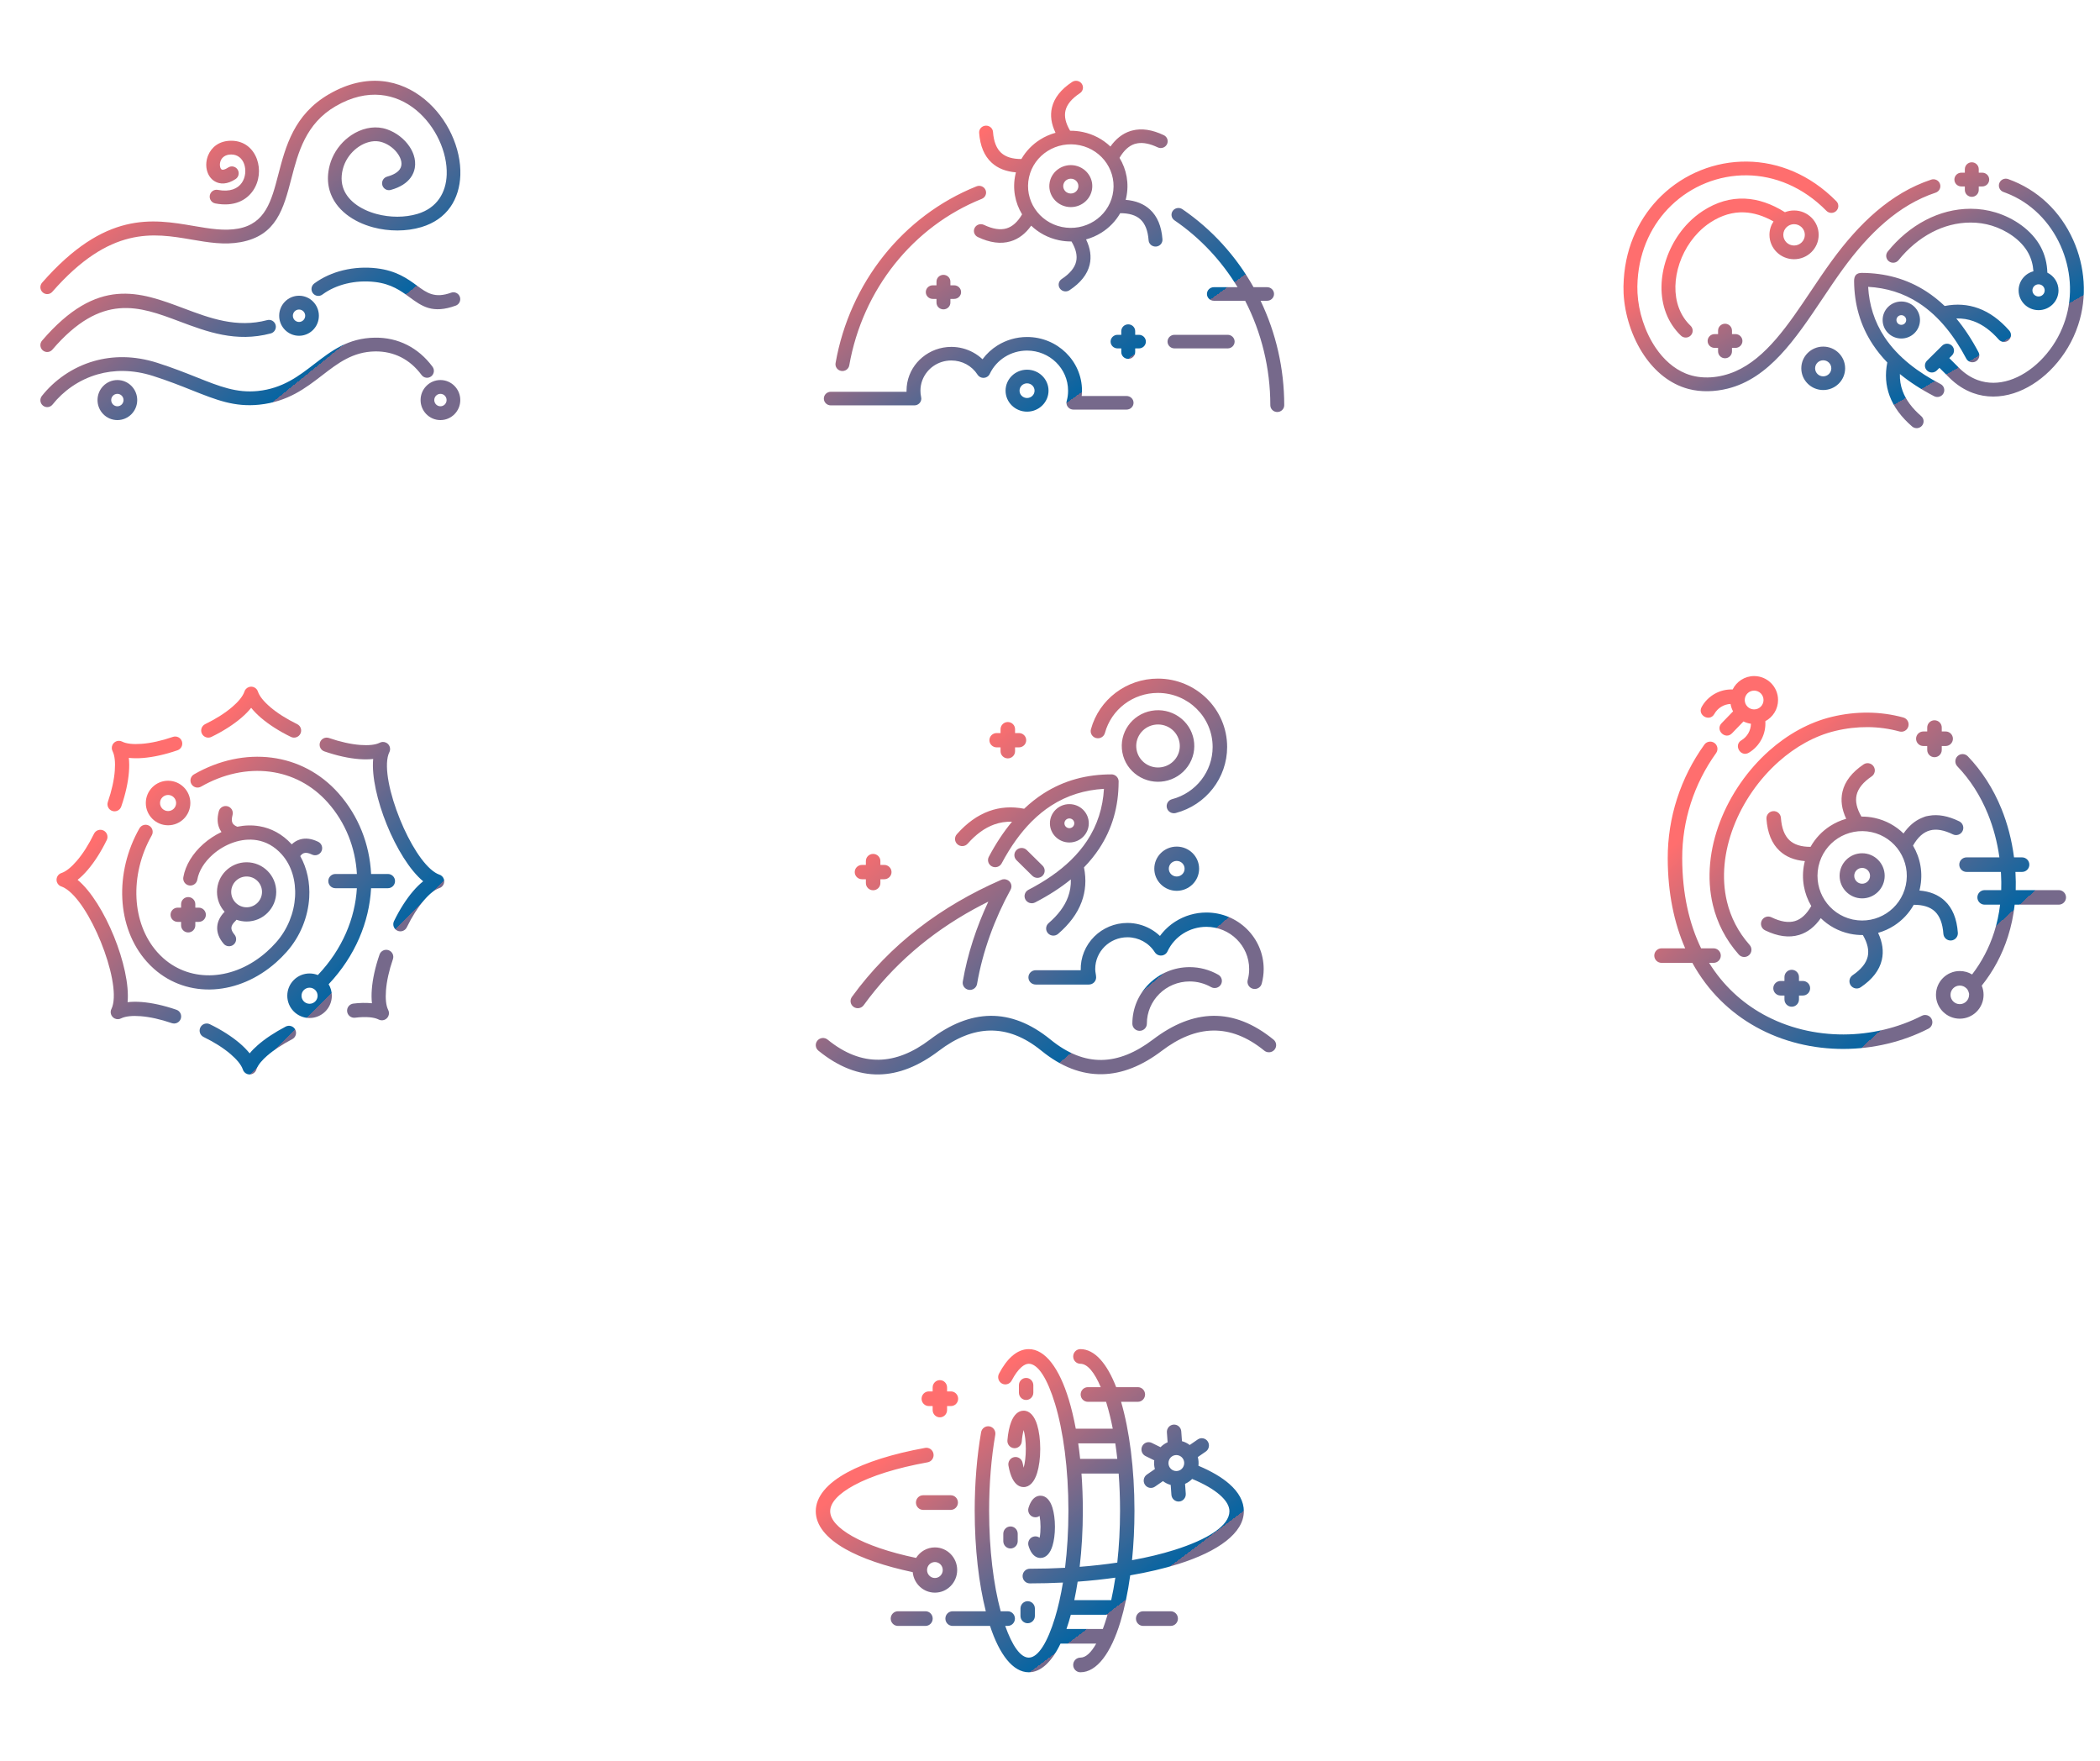
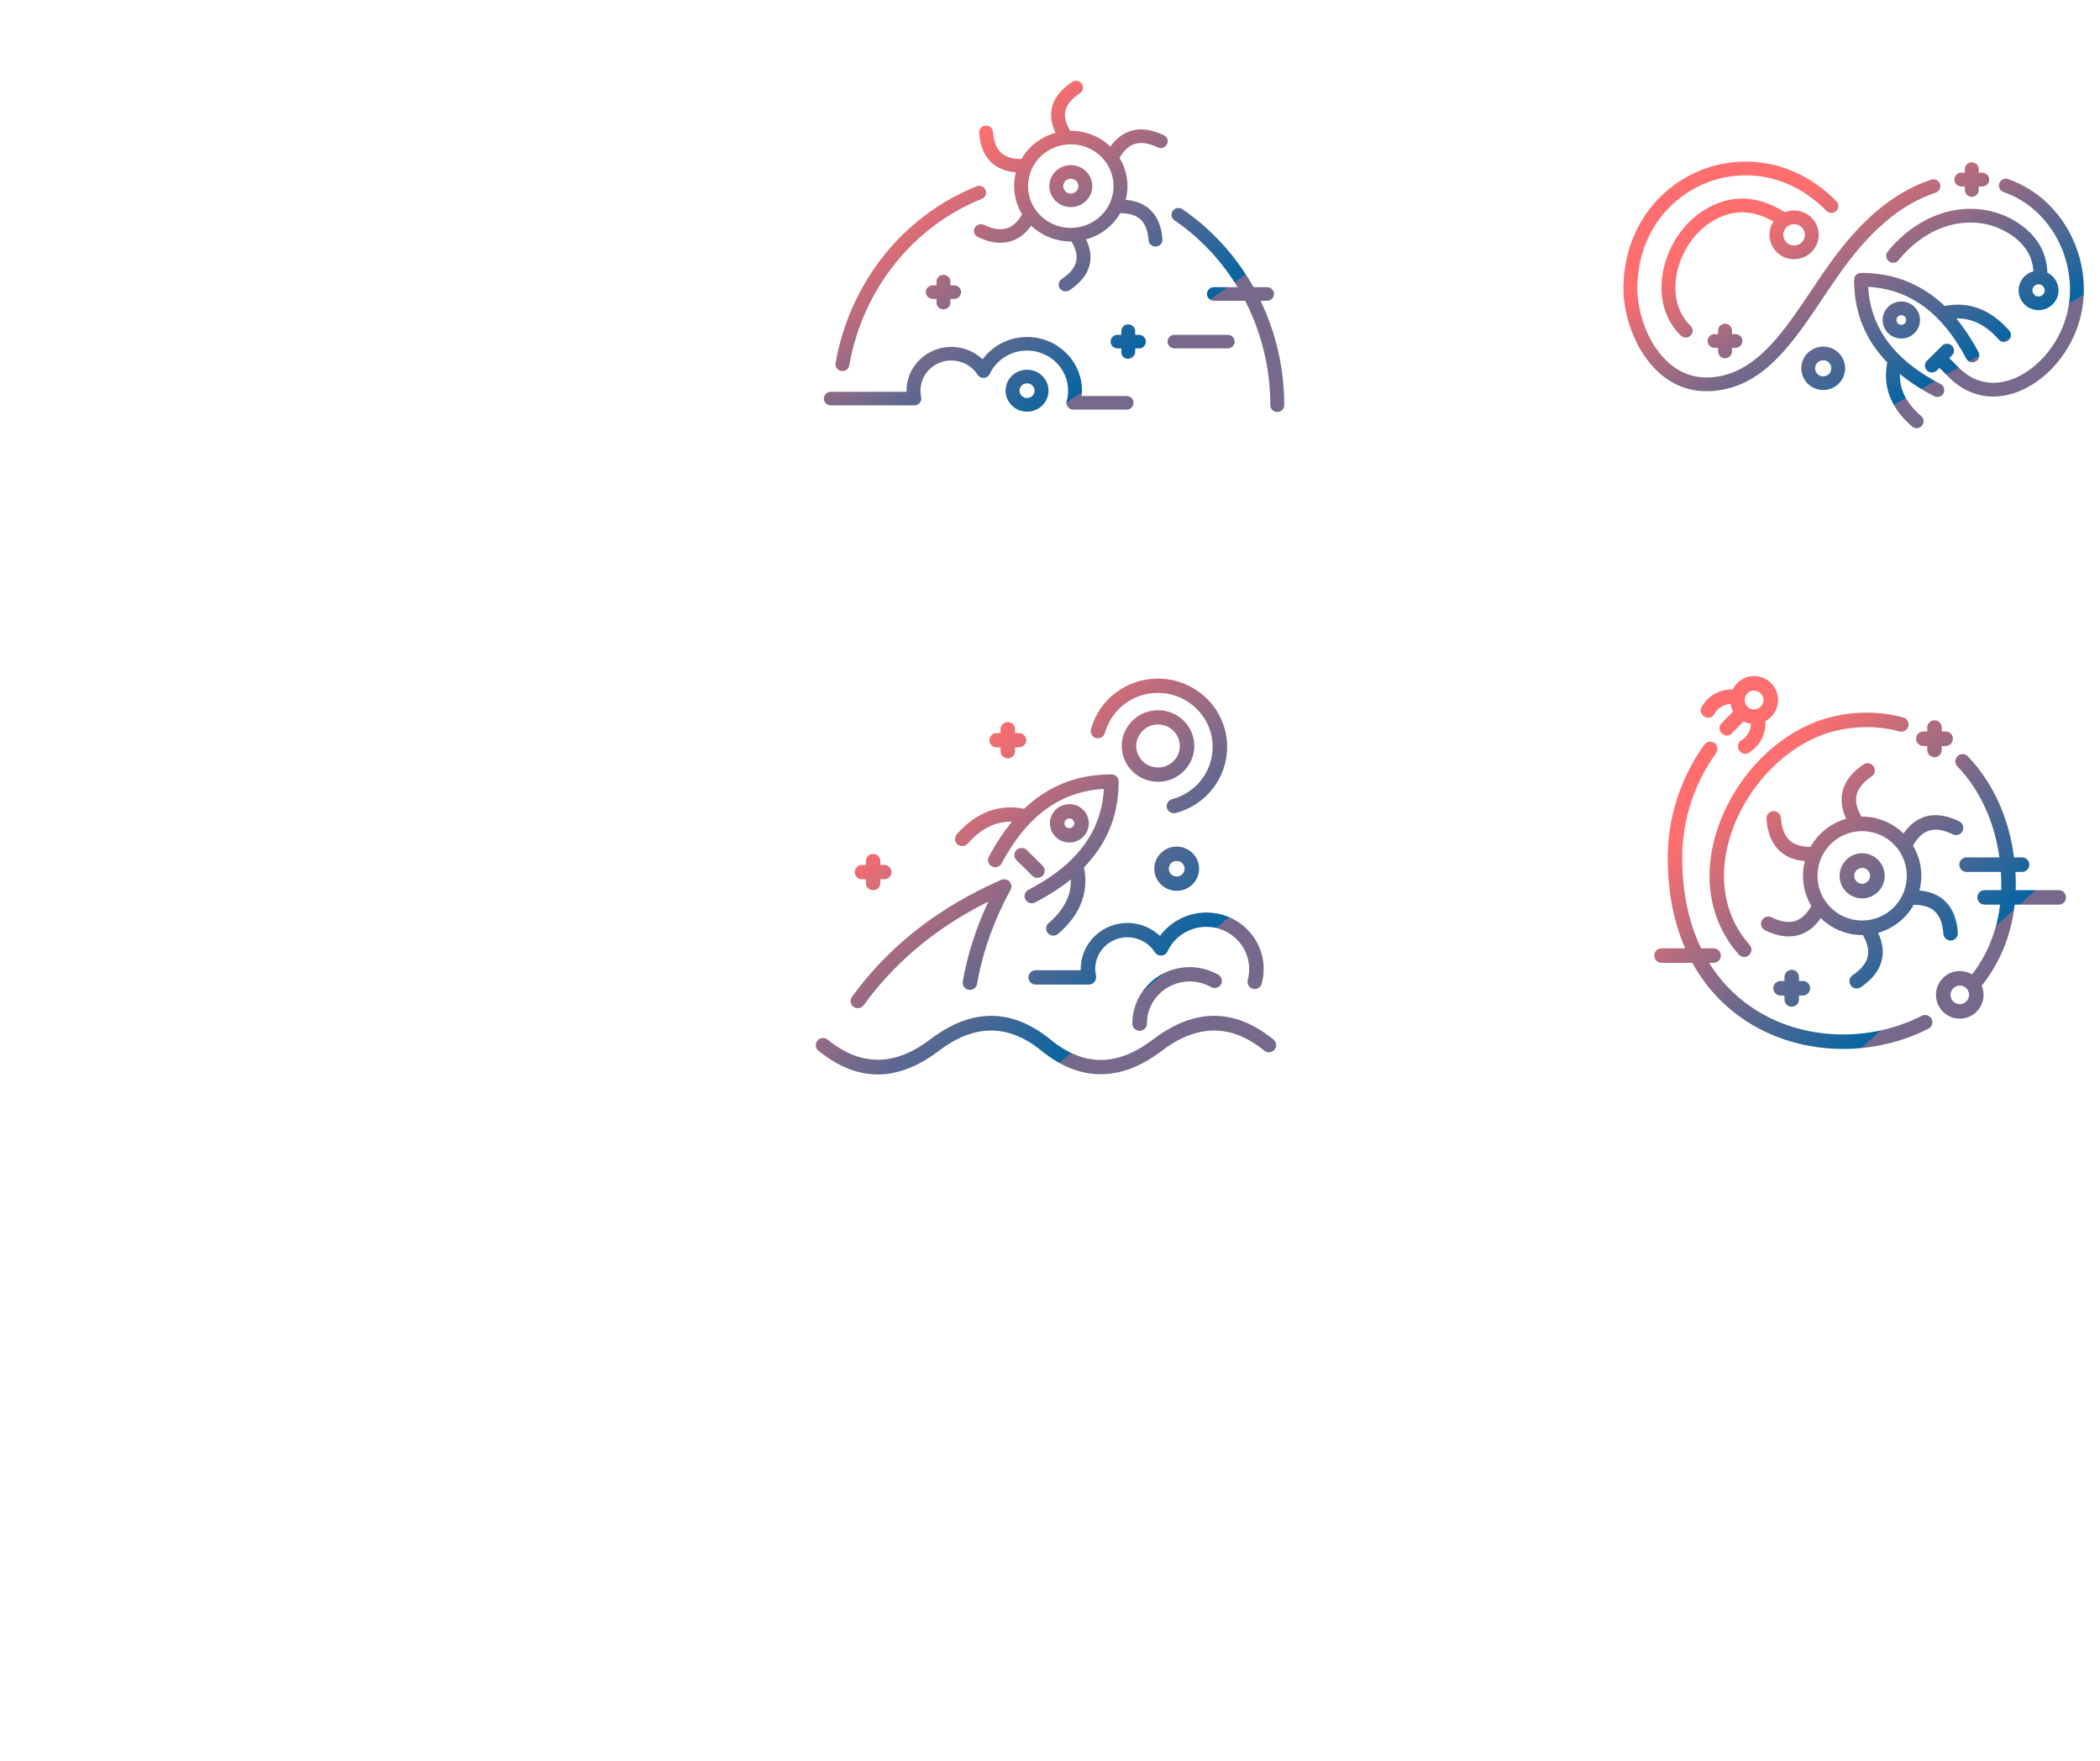
<svg xmlns="http://www.w3.org/2000/svg" width="260" height="218" viewBox="0 0 260 218" fill="none">
-   <path d="M37.023 39.854C37.233 39.854 37.425 39.767 37.562 39.628C37.7 39.489 37.786 39.297 37.786 39.084C37.786 38.872 37.7 38.679 37.562 38.54C37.425 38.401 37.233 38.315 37.023 38.315C36.812 38.315 36.621 38.401 36.483 38.54C36.346 38.679 36.26 38.872 36.26 39.084C36.26 39.297 36.346 39.489 36.483 39.628C36.621 39.767 36.812 39.854 37.023 39.854ZM54.53 50.291C54.74 50.291 54.931 50.204 55.069 50.066C55.207 49.926 55.292 49.734 55.292 49.521C55.292 49.309 55.207 49.116 55.069 48.977C54.931 48.838 54.74 48.752 54.53 48.752C54.319 48.752 54.128 48.838 53.99 48.977C53.852 49.116 53.767 49.309 53.767 49.521C53.767 49.734 53.852 49.926 53.99 50.066C54.128 50.204 54.319 50.291 54.53 50.291ZM56.267 51.274C55.823 51.722 55.208 52 54.53 52C53.851 52 53.237 51.722 52.792 51.274C52.347 50.826 52.072 50.206 52.072 49.521C52.072 48.837 52.347 48.217 52.792 47.769C53.237 47.32 53.851 47.043 54.53 47.043C55.208 47.043 55.823 47.32 56.267 47.769C56.712 48.217 56.987 48.837 56.987 49.521C56.987 50.206 56.712 50.826 56.267 51.274ZM14.531 50.291C14.742 50.291 14.933 50.204 15.071 50.066C15.209 49.926 15.294 49.734 15.294 49.521C15.294 49.309 15.209 49.116 15.071 48.977C14.933 48.838 14.742 48.752 14.531 48.752C14.321 48.752 14.13 48.838 13.992 48.977C13.854 49.116 13.768 49.309 13.768 49.521C13.768 49.734 13.854 49.926 13.992 50.066C14.13 50.204 14.321 50.291 14.531 50.291ZM16.269 51.274C15.824 51.722 15.21 52 14.531 52C13.853 52 13.238 51.722 12.794 51.274C12.349 50.826 12.074 50.206 12.074 49.521C12.074 48.837 12.349 48.217 12.794 47.769C13.238 47.32 13.853 47.043 14.531 47.043C15.21 47.043 15.824 47.32 16.269 47.769C16.714 48.217 16.989 48.837 16.989 49.521C16.989 50.206 16.714 50.826 16.269 51.274ZM5.186 49.009C4.894 49.376 4.952 49.912 5.316 50.207C5.679 50.502 6.211 50.444 6.504 50.077C7.813 48.429 9.737 47.011 12.097 46.337C14.098 45.766 16.421 45.73 18.96 46.541C20.825 47.136 22.376 47.754 23.752 48.302C26.803 49.517 29.036 50.407 32.09 50.094C35.645 49.729 37.83 48.046 39.925 46.431C41.844 44.953 43.681 43.537 46.446 43.5C47.582 43.485 48.668 43.721 49.652 44.219C50.597 44.698 51.46 45.427 52.194 46.418C52.474 46.796 53.005 46.874 53.379 46.592C53.754 46.31 53.831 45.775 53.551 45.397C52.659 44.193 51.592 43.297 50.407 42.697C49.176 42.074 47.828 41.779 46.426 41.798C43.096 41.842 41.043 43.424 38.899 45.075C36.988 46.548 34.996 48.083 31.925 48.398C29.284 48.668 27.209 47.842 24.375 46.713C22.974 46.155 21.396 45.526 19.47 44.911C16.591 43.992 13.938 44.039 11.64 44.695C8.916 45.472 6.697 47.108 5.186 49.009L5.186 49.009ZM26.968 23.504C26.509 23.415 26.066 23.719 25.978 24.182C25.89 24.644 26.191 25.091 26.65 25.18C28.947 25.624 30.492 24.82 31.334 23.588C31.729 23.01 31.961 22.341 32.036 21.666C32.111 20.995 32.032 20.31 31.808 19.695C31.341 18.413 30.268 17.43 28.649 17.421C27.121 17.413 26.187 18.233 25.775 19.215C25.533 19.789 25.479 20.423 25.595 20.977C25.724 21.6 26.066 22.143 26.599 22.453C27.256 22.835 28.139 22.843 29.169 22.165C29.56 21.909 29.671 21.381 29.417 20.987C29.163 20.592 28.64 20.48 28.249 20.736C27.837 21.007 27.576 21.057 27.44 20.978C27.35 20.926 27.284 20.795 27.25 20.63C27.201 20.396 27.225 20.125 27.33 19.876C27.503 19.464 27.925 19.12 28.643 19.124C29.444 19.128 29.981 19.629 30.22 20.283C30.354 20.651 30.4 21.067 30.354 21.479C30.309 21.887 30.173 22.284 29.944 22.62C29.452 23.34 28.483 23.797 26.968 23.504H26.968ZM5.213 34.99C4.904 35.342 4.936 35.88 5.286 36.192C5.635 36.504 6.169 36.471 6.477 36.119C13.65 27.933 18.989 28.846 23.707 29.653C25.792 30.009 27.766 30.347 29.796 29.974C34.237 29.158 35.102 25.838 36.079 22.087C36.915 18.875 37.846 15.301 41.56 13.142C45.525 10.836 49.044 11.587 51.518 13.62C52.737 14.623 53.711 15.934 54.367 17.345C55.02 18.748 55.356 20.244 55.306 21.628C55.225 23.828 54.124 25.749 51.691 26.476C50.121 26.946 48.284 26.933 46.635 26.492C45.605 26.217 44.659 25.776 43.911 25.186C43.206 24.627 42.679 23.933 42.44 23.118C42.315 22.693 42.267 22.23 42.308 21.728C42.351 21.21 42.485 20.685 42.696 20.209C43.076 19.352 43.705 18.633 44.44 18.145C45.212 17.632 46.093 17.381 46.905 17.507C47.083 17.535 47.262 17.584 47.431 17.645C48.195 17.92 48.87 18.461 49.291 19.09C49.66 19.64 49.912 20.384 49.484 20.974C49.224 21.332 48.728 21.646 47.932 21.863C47.481 21.985 47.213 22.453 47.334 22.908C47.454 23.363 47.918 23.634 48.37 23.512C49.571 23.184 50.371 22.639 50.848 21.982C51.117 21.61 51.282 21.21 51.354 20.796C51.449 20.257 51.392 19.709 51.22 19.192C51.099 18.827 50.92 18.471 50.695 18.136C50.074 17.21 49.075 16.415 47.946 16.02C47.771 15.96 47.599 15.908 47.416 15.869C46.104 15.584 44.701 15.934 43.513 16.723C42.498 17.396 41.633 18.396 41.12 19.589C40.9 20.101 40.748 20.649 40.667 21.201C40.54 22.063 40.602 22.865 40.818 23.599C41.163 24.775 41.897 25.757 42.872 26.527C43.806 27.266 44.963 27.809 46.205 28.142C48.138 28.658 50.304 28.669 52.168 28.112C55.417 27.141 56.887 24.597 56.994 21.688C57.054 20.036 56.661 18.267 55.897 16.624C55.136 14.988 54.004 13.466 52.584 12.299C49.612 9.855 45.411 8.937 40.719 11.666C36.389 14.184 35.365 18.117 34.444 21.654C33.611 24.849 32.874 27.677 29.498 28.298C27.764 28.617 25.926 28.302 23.985 27.97C18.836 27.09 13.009 26.093 5.213 34.99L5.213 34.99ZM5.206 42.165C4.901 42.52 4.94 43.059 5.292 43.367C5.645 43.674 6.179 43.635 6.484 43.28C12.592 36.167 17.249 37.917 22.183 39.772C25.636 41.07 29.213 42.415 33.523 41.273C33.974 41.154 34.244 40.687 34.126 40.232C34.007 39.777 33.544 39.505 33.093 39.624C29.298 40.63 25.977 39.381 22.773 38.177C17.273 36.109 12.082 34.158 5.206 42.165H5.206ZM38.911 35.088C38.535 35.367 38.453 35.901 38.729 36.28C39.005 36.66 39.535 36.742 39.911 36.464C40.772 35.826 41.794 35.373 42.886 35.11C44.022 34.836 45.238 34.766 46.43 34.907C48.461 35.147 49.641 36.011 50.669 36.764C52.253 37.925 53.546 38.872 56.425 37.832C56.863 37.673 57.091 37.186 56.934 36.743C56.777 36.301 56.294 36.071 55.855 36.229C53.822 36.965 52.851 36.254 51.662 35.383C50.467 34.507 49.096 33.503 46.622 33.211C45.246 33.049 43.831 33.132 42.495 33.454C41.185 33.77 39.953 34.317 38.911 35.088H38.911ZM38.761 40.837C38.316 41.285 37.701 41.563 37.023 41.563C36.344 41.563 35.73 41.285 35.285 40.837C34.84 40.389 34.565 39.769 34.565 39.084C34.565 38.4 34.84 37.78 35.285 37.332C35.73 36.883 36.344 36.606 37.023 36.606C37.701 36.606 38.316 36.883 38.761 37.332C39.205 37.78 39.48 38.4 39.48 39.084C39.48 39.769 39.205 40.389 38.761 40.837Z" fill="url(#paint0_linear_2315_4540)" />
  <path fill-rule="evenodd" clip-rule="evenodd" d="M127.158 49.267C127.671 49.267 128.088 48.86 128.088 48.359C128.088 47.857 127.671 47.451 127.158 47.451C126.645 47.451 126.229 47.857 126.229 48.359C126.229 48.86 126.645 49.267 127.158 49.267ZM133.493 23.23L132.378 23.933C132.632 23.986 132.884 23.934 133.087 23.807C133.287 23.681 133.438 23.478 133.493 23.23H133.493ZM131.456 28.092C132.887 28.393 134.308 28.1 135.448 27.382C136.585 26.665 137.442 25.524 137.75 24.13C138.059 22.732 137.758 21.344 137.023 20.231C136.29 19.12 135.122 18.283 133.695 17.982C132.263 17.68 130.843 17.974 129.703 18.692C128.566 19.409 127.709 20.549 127.401 21.944C127.092 23.342 127.393 24.73 128.127 25.843C128.861 26.953 130.029 27.791 131.456 28.092H131.456ZM133.924 49.019C133.949 48.792 133.961 48.571 133.961 48.359C133.961 46.524 133.199 44.862 131.968 43.66C130.737 42.458 129.036 41.714 127.158 41.714C125.832 41.714 124.565 42.092 123.489 42.765C122.777 43.211 122.15 43.787 121.646 44.469C121.294 44.137 120.9 43.852 120.475 43.622C119.661 43.181 118.738 42.939 117.785 42.939C116.417 42.939 115.162 43.426 114.193 44.232C113.967 44.418 113.747 44.631 113.556 44.851C112.734 45.796 112.237 47.021 112.237 48.359C112.237 48.404 112.238 48.45 112.239 48.496H102.861C102.386 48.496 102 48.873 102 49.338C102 49.802 102.386 50.179 102.861 50.179H113.207C113.683 50.179 114.068 49.802 114.068 49.338C114.068 49.264 114.058 49.191 114.04 49.123C114.013 48.998 113.993 48.877 113.98 48.763C113.967 48.639 113.96 48.504 113.96 48.359C113.96 47.479 114.271 46.671 114.791 46.032C115.014 45.759 115.265 45.522 115.556 45.318C116.183 44.88 116.952 44.622 117.785 44.622C118.448 44.622 119.085 44.787 119.64 45.087C120.198 45.39 120.68 45.83 121.03 46.377C121.281 46.771 121.811 46.891 122.214 46.646C122.373 46.55 122.489 46.41 122.555 46.253C122.969 45.388 123.622 44.676 124.418 44.178C125.218 43.678 126.164 43.396 127.158 43.396C128.561 43.396 129.831 43.952 130.75 44.85C131.669 45.748 132.238 46.988 132.238 48.359C132.238 48.59 132.225 48.807 132.198 49.007C132.172 49.199 132.131 49.399 132.077 49.602C132.05 49.684 132.036 49.77 132.036 49.861C132.036 50.325 132.421 50.702 132.897 50.702H139.482C139.957 50.702 140.343 50.325 140.343 49.861C140.343 49.396 139.957 49.019 139.482 49.019H133.924L133.924 49.019ZM121.554 24.616C121.993 24.44 122.202 23.95 122.022 23.522C121.842 23.094 121.34 22.89 120.902 23.066C116.349 24.891 112.421 27.877 109.414 31.65C106.412 35.418 104.325 39.975 103.451 44.946C103.371 45.403 103.686 45.837 104.154 45.915C104.622 45.993 105.066 45.686 105.146 45.229C105.971 40.538 107.941 36.238 110.774 32.682C113.602 29.133 117.289 26.327 121.554 24.616L121.554 24.616ZM117.668 34.863C117.668 34.398 117.282 34.022 116.807 34.022C116.331 34.022 115.946 34.398 115.946 34.863V35.317H115.484C115.008 35.317 114.623 35.694 114.623 36.158C114.623 36.623 115.008 37 115.484 37H115.946V37.454C115.946 37.918 116.331 38.295 116.807 38.295C117.282 38.295 117.668 37.918 117.668 37.454V37H118.13C118.605 37 118.991 36.623 118.991 36.158C118.991 35.694 118.605 35.317 118.13 35.317H117.668V34.863ZM157.278 50.159C157.278 50.623 157.663 51 158.139 51C158.614 51 159 50.623 159 50.159C159 45.605 157.969 41.19 156.072 37.23H156.876C157.352 37.23 157.737 36.853 157.737 36.389C157.737 35.924 157.352 35.548 156.876 35.548H155.198C153.054 31.726 150.064 28.404 146.393 25.897C146.005 25.632 145.47 25.725 145.198 26.104C144.927 26.483 145.022 27.006 145.41 27.271C148.6 29.449 151.244 32.286 153.221 35.548H150.292C149.816 35.548 149.43 35.924 149.43 36.389C149.43 36.853 149.816 37.23 150.292 37.23H154.162C156.177 41.146 157.278 45.575 157.278 50.159L157.278 50.159ZM145.413 41.444C144.937 41.444 144.552 41.821 144.552 42.286C144.552 42.75 144.937 43.127 145.413 43.127H151.997C152.473 43.127 152.859 42.75 152.859 42.286C152.859 41.821 152.473 41.444 151.997 41.444H145.413ZM141.009 43.127C141.484 43.127 141.87 42.75 141.87 42.286C141.87 41.821 141.484 41.444 141.009 41.444H140.547V40.99C140.547 40.526 140.161 40.149 139.686 40.149C139.21 40.149 138.825 40.526 138.825 40.99V41.444H138.363C137.887 41.444 137.502 41.821 137.502 42.286C137.502 42.75 137.887 43.127 138.363 43.127H138.825V43.581C138.825 44.045 139.21 44.422 139.686 44.422C140.161 44.422 140.547 44.045 140.547 43.581V43.127H141.009ZM134.015 25.22C133.444 25.58 132.732 25.727 132.015 25.576C131.298 25.425 130.71 25.003 130.341 24.443C129.983 23.902 129.831 23.23 129.964 22.552C129.966 22.53 129.97 22.509 129.975 22.488L129.976 22.488C130.131 21.788 130.563 21.215 131.136 20.854C131.691 20.504 132.379 20.355 133.074 20.486C133.095 20.489 133.116 20.492 133.136 20.497L133.136 20.498C133.854 20.65 134.442 21.072 134.811 21.631C135.169 22.173 135.321 22.845 135.187 23.525C135.184 23.545 135.18 23.565 135.176 23.585L135.175 23.585C135.021 24.285 134.588 24.859 134.015 25.22L134.015 25.22ZM132.378 23.933L133.494 23.23L133.492 23.23L133.5 23.196C133.543 22.959 133.488 22.726 133.364 22.538C133.241 22.351 133.048 22.208 132.812 22.149C132.786 22.145 132.761 22.14 132.736 22.133C132.494 22.093 132.256 22.146 132.064 22.267C131.871 22.389 131.724 22.581 131.664 22.817C131.661 22.838 131.656 22.859 131.65 22.88C131.609 23.116 131.663 23.349 131.787 23.536C131.916 23.732 132.124 23.879 132.378 23.933V23.933ZM127.671 27.935C126.961 28.933 126.109 29.58 125.112 29.875C123.911 30.23 122.562 30.054 121.066 29.344C120.639 29.142 120.459 28.64 120.666 28.223C120.872 27.806 121.386 27.631 121.813 27.832C122.91 28.353 123.844 28.499 124.614 28.271C125.35 28.053 125.993 27.473 126.544 26.533C125.672 25.1 125.331 23.353 125.719 21.595C125.738 21.508 125.759 21.421 125.781 21.335C124.54 21.234 123.539 20.837 122.779 20.142C121.865 19.305 121.347 18.074 121.228 16.451C121.195 15.988 121.552 15.586 122.026 15.554C122.499 15.521 122.911 15.87 122.944 16.332C123.031 17.519 123.369 18.381 123.957 18.919C124.518 19.433 125.352 19.688 126.458 19.684C127.024 18.697 127.826 17.877 128.775 17.279C129.362 16.909 130.006 16.624 130.685 16.437C130.154 15.338 130.006 14.293 130.243 13.303C130.528 12.11 131.361 11.056 132.741 10.144C133.135 9.884 133.67 9.986 133.935 10.37C134.201 10.755 134.097 11.277 133.703 11.537C132.696 12.203 132.101 12.919 131.918 13.684C131.743 14.416 131.935 15.25 132.491 16.184C133.005 16.179 133.527 16.228 134.051 16.339C135.395 16.622 136.565 17.264 137.48 18.139C138.164 17.174 138.983 16.537 139.935 16.227C140.017 16.201 140.103 16.176 140.187 16.154C141.348 15.856 142.648 16.048 144.085 16.73C144.512 16.931 144.692 17.433 144.485 17.851C144.279 18.268 143.765 18.443 143.338 18.241C142.379 17.786 141.542 17.619 140.83 17.738C140.727 17.756 140.578 17.788 140.474 17.822C139.765 18.053 139.142 18.626 138.607 19.54C139.479 20.974 139.82 22.721 139.432 24.479C139.413 24.566 139.392 24.653 139.369 24.739C140.611 24.839 141.612 25.237 142.372 25.932C143.286 26.769 143.804 28 143.923 29.623C143.956 30.086 143.599 30.488 143.125 30.52C142.652 30.553 142.24 30.204 142.207 29.741C142.12 28.555 141.782 27.693 141.194 27.154C140.633 26.641 139.799 26.386 138.693 26.39C138.127 27.377 137.325 28.197 136.376 28.795C135.789 29.165 135.145 29.45 134.466 29.636C134.997 30.736 135.145 31.78 134.909 32.77C134.624 33.961 133.791 35.013 132.41 35.927C132.018 36.187 131.485 36.086 131.219 35.703C130.953 35.321 131.056 34.8 131.448 34.54C132.454 33.875 133.05 33.157 133.233 32.389C133.408 31.657 133.216 30.824 132.66 29.89C132.146 29.895 131.623 29.845 131.1 29.735C129.756 29.452 128.585 28.81 127.671 27.935L127.671 27.935ZM127.158 50.956C128.627 50.956 129.817 49.793 129.817 48.359C129.817 46.924 128.627 45.761 127.158 45.761C125.69 45.761 124.499 46.924 124.499 48.359C124.499 49.793 125.69 50.956 127.158 50.956V50.956Z" fill="url(#paint1_linear_2315_4540)" />
  <path fill-rule="evenodd" clip-rule="evenodd" d="M235.401 41.902C236.678 41.902 237.713 40.877 237.713 39.612C237.713 38.347 236.678 37.321 235.401 37.321C234.124 37.321 233.088 38.347 233.088 39.612C233.088 40.877 234.124 41.902 235.401 41.902ZM225.731 48.279C227.229 48.279 228.444 47.076 228.444 45.591C228.444 44.107 227.229 42.904 225.731 42.904C224.233 42.904 223.018 44.107 223.018 45.591C223.018 47.076 224.233 48.279 225.731 48.279ZM225.731 46.585C226.285 46.585 226.734 46.14 226.734 45.591C226.734 45.043 226.285 44.598 225.731 44.598C225.177 44.598 224.728 45.043 224.728 45.591C224.728 46.14 225.177 46.585 225.731 46.585ZM214.436 40.925C214.436 40.454 214.05 40.072 213.575 40.072C213.099 40.072 212.713 40.454 212.713 40.925V41.356H212.281C211.805 41.356 211.42 41.738 211.42 42.209C211.42 42.681 211.805 43.062 212.281 43.062H212.713V43.494C212.713 43.965 213.099 44.347 213.575 44.347C214.05 44.347 214.436 43.965 214.436 43.494V43.062H214.869C215.344 43.062 215.73 42.681 215.73 42.209C215.73 41.738 215.344 41.356 214.869 41.356H214.436V40.925ZM208.116 41.548C208.458 41.874 209.002 41.863 209.331 41.525C209.659 41.186 209.649 40.647 209.307 40.322C208.987 40.015 208.712 39.685 208.481 39.337C207.481 37.831 207.232 35.92 207.572 34.027C207.918 32.096 208.875 30.199 210.276 28.763C210.731 28.297 211.229 27.882 211.764 27.534C213.149 26.632 214.552 26.226 215.965 26.288C217.144 26.34 218.35 26.72 219.577 27.411C219.261 27.887 219.076 28.457 219.076 29.069C219.076 30.736 220.44 32.087 222.122 32.087C223.804 32.087 225.168 30.736 225.168 29.069C225.168 27.403 223.804 26.052 222.122 26.052C221.722 26.052 221.34 26.128 220.99 26.267C219.34 25.23 217.687 24.661 216.039 24.588C214.264 24.51 212.521 25.008 210.822 26.114C210.172 26.538 209.576 27.033 209.038 27.583C207.4 29.263 206.281 31.48 205.876 33.734C205.465 36.026 205.789 38.374 207.048 40.271C207.352 40.728 207.708 41.157 208.116 41.548L208.116 41.548ZM222.122 27.749C222.859 27.749 223.456 28.34 223.456 29.069C223.456 29.799 222.859 30.39 222.122 30.39C221.386 30.39 220.789 29.799 220.789 29.069C220.789 28.338 221.395 27.749 222.122 27.749ZM252.392 36.698C251.973 36.698 251.633 36.361 251.633 35.946C251.633 35.53 251.973 35.194 252.392 35.194C252.812 35.194 253.152 35.53 253.152 35.946C253.152 36.361 252.812 36.698 252.392 36.698ZM244.988 20.942C244.988 20.471 244.602 20.089 244.127 20.089C243.651 20.089 243.266 20.471 243.266 20.942V21.374H242.833C242.357 21.374 241.972 21.756 241.972 22.227C241.972 22.698 242.357 23.08 242.833 23.08H243.266V23.511C243.266 23.982 243.651 24.364 244.127 24.364C244.602 24.364 244.988 23.982 244.988 23.511V23.08H245.421C245.896 23.08 246.282 22.698 246.282 22.227C246.282 21.756 245.896 21.374 245.421 21.374H244.988V20.942V20.942ZM226.127 26.096C226.458 26.433 227.002 26.44 227.342 26.113C227.682 25.785 227.689 25.246 227.359 24.91C224.067 21.568 220.126 20.046 216.305 20.001C214.327 19.978 212.385 20.35 210.585 21.07C208.783 21.79 207.121 22.859 205.705 24.228C203.087 26.759 201.306 30.313 201.037 34.586C201 35.17 200.986 35.747 201.016 36.33C201.148 38.907 202.028 41.742 203.567 44.007C204.91 45.983 206.753 47.536 209.045 48.146C210.601 48.56 212.341 48.492 213.894 48.106C219.027 46.833 222.296 41.958 225.634 36.981C226.475 35.726 227.322 34.464 228.168 33.303C229.783 31.086 231.514 29.092 233.423 27.463C235.303 25.858 237.358 24.607 239.649 23.848C240.099 23.699 240.341 23.216 240.191 22.771C240.04 22.326 239.554 22.085 239.104 22.234C236.588 23.068 234.343 24.432 232.3 26.176C230.285 27.896 228.466 29.989 226.775 32.309C225.87 33.552 225.033 34.8 224.201 36.041C221.402 40.215 218.653 44.313 214.864 45.962C212.967 46.786 210.683 47.032 208.732 46.244C207.213 45.631 205.956 44.477 204.994 43.06C203.634 41.06 202.856 38.551 202.737 36.267C202.709 35.722 202.716 35.226 202.751 34.676C202.997 30.859 204.578 27.694 206.903 25.448C208.158 24.234 209.63 23.287 211.224 22.649C212.822 22.011 214.54 21.68 216.285 21.701C219.672 21.741 223.18 23.104 226.128 26.096L226.127 26.096ZM233.32 41.724C232.061 39.821 231.423 37.737 231.293 35.505C233.547 35.633 235.651 36.265 237.571 37.512C240.144 39.182 242.03 41.723 243.441 44.388C243.66 44.803 244.178 44.965 244.598 44.748C245.018 44.53 245.18 44.017 244.961 43.601C244.11 41.992 243.19 40.604 242.207 39.422C242.958 39.399 243.667 39.514 244.338 39.757C245.464 40.166 246.506 40.94 247.472 42.038C247.784 42.391 248.327 42.427 248.683 42.118C249.04 41.809 249.076 41.271 248.764 40.918C247.608 39.604 246.334 38.667 244.93 38.157C243.638 37.688 242.253 37.582 240.768 37.876C240.045 37.186 239.293 36.592 238.513 36.086C236.079 34.505 233.392 33.796 230.505 33.78C229.829 33.78 229.55 34.129 229.554 34.811C229.583 37.638 230.3 40.27 231.88 42.657C232.385 43.421 232.978 44.158 233.665 44.868C233.368 46.339 233.475 47.711 233.949 48.992C234.463 50.383 235.409 51.644 236.735 52.79C237.092 53.099 237.635 53.063 237.947 52.71C238.259 52.356 238.223 51.819 237.866 51.51C236.758 50.553 235.976 49.521 235.564 48.405C235.318 47.742 235.203 47.04 235.225 46.298C236.424 47.278 237.832 48.196 239.466 49.044C239.886 49.262 240.405 49.1 240.624 48.684C240.843 48.269 240.68 47.755 240.26 47.538C237.57 46.141 235.005 44.271 233.32 41.724H233.32ZM238.576 44.652C238.24 44.985 238.24 45.525 238.576 45.859C238.912 46.192 239.458 46.192 239.794 45.859L240.123 45.533L241.319 46.726C242.234 47.64 243.229 48.267 244.264 48.645C245.912 49.247 247.642 49.21 249.302 48.684C250.915 48.172 252.456 47.195 253.779 45.894C255.142 44.554 256.285 42.868 257.022 40.989C257.121 40.736 257.214 40.48 257.299 40.223C258.451 36.749 258.14 32.963 256.682 29.71C255.097 26.174 252.313 23.485 248.628 22.166C248.182 22.006 247.691 22.237 247.531 22.679C247.371 23.12 247.603 23.607 248.049 23.765C248.157 23.803 248.266 23.845 248.374 23.886C251.475 25.068 253.813 27.494 255.114 30.397C256.395 33.255 256.686 36.576 255.691 39.621C255.585 39.946 255.463 40.267 255.334 40.583C254.689 42.156 253.714 43.561 252.568 44.688C251.434 45.803 250.128 46.636 248.778 47.064C247.475 47.477 246.127 47.51 244.856 47.045C244.049 46.751 243.266 46.255 242.537 45.526L241.338 44.329L241.67 44C242.007 43.667 242.007 43.127 241.67 42.793C241.334 42.46 240.789 42.46 240.452 42.793L238.576 44.652V44.652ZM253.483 33.751C253.449 32.575 253.166 31.51 252.657 30.555C251.553 28.483 249.328 26.984 247.098 26.303C246.094 25.996 245.054 25.842 243.98 25.842C241.99 25.842 240.115 26.359 238.427 27.234C236.598 28.183 234.996 29.553 233.716 31.142C233.42 31.51 233.482 32.046 233.854 32.338C234.225 32.631 234.766 32.57 235.061 32.202C236.201 30.788 237.616 29.573 239.221 28.741C240.667 27.991 242.274 27.549 243.98 27.549C244.892 27.549 245.764 27.676 246.593 27.929C248.378 28.474 250.249 29.683 251.136 31.348C251.492 32.015 251.703 32.76 251.757 33.581C250.701 33.859 249.923 34.812 249.923 35.946C249.923 37.296 251.029 38.392 252.392 38.392C253.756 38.392 254.862 37.296 254.862 35.946C254.862 34.983 254.3 34.15 253.483 33.751L253.483 33.751ZM235.401 40.21C235.735 40.21 236.005 39.942 236.005 39.612C236.005 39.281 235.735 39.013 235.401 39.013C235.067 39.013 234.796 39.281 234.796 39.612C234.796 39.942 235.067 40.21 235.401 40.21Z" fill="url(#paint2_linear_2315_4540)" />
-   <path d="M36.184 128.631C36.614 128.405 36.778 127.874 36.552 127.445C36.327 127.015 35.795 126.851 35.366 127.077C34.034 127.779 32.831 128.564 31.908 129.373C31.527 129.706 31.191 130.046 30.909 130.391C30.578 129.976 30.169 129.559 29.691 129.149C28.722 128.319 27.454 127.499 25.979 126.781C25.542 126.569 25.015 126.75 24.803 127.187C24.59 127.624 24.772 128.151 25.208 128.363C26.555 129.019 27.696 129.753 28.549 130.483C29.334 131.156 29.86 131.803 30.053 132.351C30.129 132.627 30.338 132.861 30.63 132.956C31.092 133.107 31.589 132.855 31.74 132.392C31.947 131.756 32.57 131.124 33.063 130.693C33.877 129.981 34.963 129.275 36.184 128.631H36.184ZM22.759 101.35C23.258 100.851 23.567 100.161 23.567 99.4C23.567 98.639 23.258 97.949 22.759 97.451C22.26 96.952 21.571 96.643 20.81 96.643C20.049 96.643 19.359 96.952 18.86 97.451C18.362 97.949 18.053 98.639 18.053 99.4C18.053 100.161 18.362 100.851 18.86 101.35C19.359 101.848 20.049 102.157 20.81 102.157C21.571 102.157 22.26 101.848 22.759 101.35ZM29.377 102.335C29.081 102.213 28.885 102.061 28.79 101.879C28.672 101.654 28.673 101.322 28.792 100.884C28.919 100.414 28.642 99.931 28.173 99.804C27.704 99.677 27.22 99.954 27.093 100.423C26.855 101.298 26.903 102.054 27.235 102.69C27.29 102.796 27.352 102.897 27.422 102.992C26.598 103.38 25.832 103.889 25.167 104.479C23.875 105.625 22.953 107.089 22.697 108.589C22.615 109.068 22.937 109.522 23.415 109.604C23.894 109.685 24.348 109.364 24.43 108.885C24.618 107.784 25.328 106.681 26.329 105.793C27.069 105.137 27.963 104.603 28.923 104.277C29.861 103.958 30.858 103.841 31.825 104.006C32.914 104.192 33.979 104.742 34.895 105.775C36.111 107.145 36.647 109.041 36.532 110.996C36.414 112.989 35.621 115.032 34.183 116.654C33.812 117.071 33.425 117.458 33.026 117.812C31.008 119.603 28.664 120.58 26.388 120.713C24.144 120.843 21.961 120.154 20.225 118.614C19.964 118.382 19.711 118.129 19.47 117.858C17.875 116.06 17.026 113.692 16.898 111.181C16.766 108.582 17.406 105.836 18.79 103.403C19.029 102.982 18.882 102.446 18.46 102.206C18.038 101.967 17.503 102.115 17.263 102.536C15.713 105.262 14.996 108.346 15.145 111.271C15.292 114.165 16.287 116.912 18.157 119.02C18.446 119.346 18.748 119.648 19.063 119.927C21.161 121.789 23.79 122.623 26.484 122.466C29.145 122.311 31.867 121.185 34.189 119.126C34.641 118.725 35.078 118.288 35.496 117.816C37.204 115.891 38.145 113.465 38.285 111.1C38.393 109.278 38.027 107.485 37.173 105.969C37.323 105.772 37.481 105.648 37.648 105.598C37.896 105.523 38.223 105.584 38.628 105.781C39.065 105.991 39.59 105.808 39.801 105.371C40.011 104.935 39.828 104.409 39.392 104.199C38.573 103.801 37.822 103.706 37.139 103.913C36.761 104.027 36.422 104.228 36.12 104.515C34.931 103.215 33.545 102.516 32.121 102.273C31.204 102.116 30.275 102.15 29.377 102.335H29.377ZM27.687 116.82C28 117.191 28.555 117.237 28.925 116.924C29.296 116.611 29.342 116.056 29.029 115.686C28.757 115.364 28.63 115.078 28.648 114.83C28.666 114.572 28.84 114.289 29.167 113.983C29.211 113.942 29.249 113.898 29.283 113.851C29.673 113.992 30.094 114.069 30.533 114.069C31.545 114.069 32.463 113.659 33.126 112.995C33.789 112.332 34.2 111.415 34.2 110.402C34.2 109.39 33.789 108.472 33.126 107.809C32.462 107.146 31.545 106.735 30.533 106.735C29.52 106.735 28.603 107.146 27.94 107.809C27.276 108.472 26.866 109.39 26.866 110.402C26.866 111.347 27.224 112.21 27.811 112.86C27.247 113.438 26.941 114.054 26.894 114.706C26.842 115.427 27.106 116.132 27.687 116.82L27.687 116.82ZM30.533 112.309C30.006 112.309 29.53 112.095 29.185 111.75C28.84 111.405 28.626 110.929 28.626 110.402C28.626 109.876 28.84 109.399 29.185 109.054C29.53 108.709 30.006 108.496 30.533 108.496C31.059 108.496 31.536 108.709 31.881 109.054C32.226 109.399 32.439 109.876 32.439 110.402C32.439 110.929 32.226 111.405 31.881 111.75C31.536 112.095 31.059 112.309 30.533 112.309H30.533ZM41.527 108.185C41.041 108.185 40.647 108.579 40.647 109.066C40.647 109.552 41.041 109.946 41.527 109.946H44.184C43.965 113.674 42.397 117.479 39.386 120.661L39.354 120.696C39.036 120.569 38.689 120.499 38.326 120.499C37.565 120.499 36.875 120.807 36.377 121.306C35.878 121.805 35.569 122.494 35.569 123.256C35.569 124.017 35.878 124.706 36.377 125.205C36.875 125.704 37.565 126.013 38.326 126.013C39.087 126.013 39.777 125.704 40.275 125.205C40.774 124.706 41.083 124.017 41.083 123.256C41.083 122.735 40.938 122.248 40.688 121.833C43.999 118.32 45.716 114.105 45.942 109.971L45.943 109.946H48.028C48.514 109.946 48.908 109.552 48.908 109.066C48.908 108.579 48.514 108.185 48.028 108.185H45.946C45.764 104.511 44.392 100.992 41.907 98.19C39.644 95.641 36.739 94.183 33.636 93.784C30.469 93.377 27.104 94.079 24.02 95.853C23.6 96.094 23.456 96.63 23.697 97.05C23.938 97.469 24.474 97.614 24.893 97.373C27.641 95.792 30.623 95.165 33.415 95.523C36.105 95.869 38.626 97.136 40.593 99.353C42.787 101.825 44.006 104.932 44.187 108.185H41.527L41.527 108.185ZM24.182 111.924V112.353H24.608C25.094 112.353 25.488 112.747 25.488 113.233C25.488 113.719 25.094 114.113 24.608 114.113H24.182V114.542C24.182 115.028 23.788 115.422 23.301 115.422C22.815 115.422 22.421 115.028 22.421 114.542V114.113H21.995C21.509 114.113 21.115 113.719 21.115 113.233C21.115 112.747 21.509 112.353 21.995 112.353H22.421V111.924C22.421 111.438 22.815 111.044 23.301 111.044C23.788 111.044 24.182 111.438 24.182 111.924ZM38.326 124.252C38.051 124.252 37.802 124.14 37.621 123.96C37.441 123.78 37.33 123.531 37.33 123.256C37.33 122.98 37.441 122.731 37.621 122.551C37.802 122.371 38.051 122.259 38.326 122.259C38.601 122.259 38.85 122.371 39.03 122.551C39.211 122.731 39.322 122.98 39.322 123.256C39.322 123.531 39.211 123.78 39.03 123.96C38.85 124.14 38.601 124.252 38.326 124.252ZM20.81 100.396C20.535 100.396 20.285 100.285 20.105 100.105C19.925 99.924 19.813 99.675 19.813 99.4C19.813 99.125 19.925 98.876 20.105 98.696C20.285 98.516 20.535 98.404 20.81 98.404C21.085 98.404 21.334 98.516 21.514 98.696C21.694 98.876 21.806 99.125 21.806 99.4C21.806 99.675 21.694 99.924 21.514 100.105C21.334 100.285 21.085 100.396 20.81 100.396V100.396ZM36.021 91.219C36.458 91.431 36.985 91.25 37.197 90.813C37.41 90.376 37.228 89.85 36.792 89.637C35.445 88.981 34.304 88.248 33.451 87.517C32.646 86.827 32.116 86.164 31.934 85.608C31.784 85.146 31.287 84.893 30.825 85.043C30.531 85.139 30.323 85.374 30.247 85.651C30.053 86.199 29.528 86.845 28.743 87.517C27.89 88.248 26.75 88.981 25.402 89.637C24.966 89.85 24.784 90.376 24.997 90.813C25.209 91.25 25.736 91.431 26.173 91.219C27.648 90.501 28.916 89.681 29.884 88.851C30.36 88.444 30.768 88.029 31.097 87.616C31.427 88.029 31.834 88.444 32.309 88.851C33.278 89.681 34.546 90.501 36.021 91.219L36.021 91.219ZM48.781 114.021C48.568 114.458 48.75 114.985 49.187 115.198C49.623 115.41 50.15 115.228 50.363 114.792C51.019 113.445 51.752 112.304 52.483 111.451C53.173 110.646 53.836 110.116 54.392 109.934C54.854 109.784 55.107 109.287 54.956 108.825C54.861 108.531 54.626 108.323 54.349 108.247C54.186 108.189 54.028 108.103 53.88 108.01C52.367 107.059 50.711 104.351 49.518 101.414C48.261 98.318 47.549 95.047 48.09 93.388C48.137 93.243 48.218 93.111 48.258 92.979C48.382 92.578 48.203 92.133 47.815 91.936C47.546 91.799 47.24 91.814 46.994 91.948C46.47 92.204 45.635 92.292 44.592 92.212C43.463 92.124 42.138 91.838 40.732 91.353C40.275 91.196 39.776 91.439 39.618 91.896C39.461 92.354 39.704 92.853 40.161 93.01C41.723 93.549 43.199 93.868 44.462 93.965C45.09 94.014 45.675 94.008 46.203 93.948C46.001 96.09 46.717 99.191 47.888 102.075C49.064 104.971 50.722 107.705 52.393 109.09C51.977 109.42 51.559 109.83 51.149 110.31C50.319 111.278 49.499 112.546 48.781 114.021L48.781 114.021ZM43.746 124.229C43.264 124.288 42.92 124.727 42.979 125.209C43.038 125.692 43.477 126.035 43.959 125.976C44.638 125.893 45.245 125.875 45.755 125.922C46.174 125.96 46.529 126.04 46.802 126.163C46.839 126.18 46.872 126.199 46.908 126.215C47.336 126.414 47.848 126.24 48.064 125.816C48.201 125.546 48.186 125.238 48.05 124.991C47.795 124.467 47.708 123.633 47.788 122.592C47.875 121.463 48.162 120.138 48.647 118.732C48.804 118.275 48.561 117.776 48.103 117.618C47.646 117.461 47.147 117.704 46.989 118.161C46.45 119.723 46.132 121.199 46.035 122.462C45.986 123.085 45.992 123.665 46.05 124.188C45.274 124.11 44.52 124.135 43.746 124.229V124.229ZM21.976 92.873C22.434 92.716 22.677 92.217 22.519 91.759C22.362 91.302 21.863 91.058 21.405 91.216C20 91.701 18.675 91.987 17.545 92.074C16.487 92.156 15.642 92.064 15.12 91.799C14.686 91.579 14.156 91.751 13.936 92.185C13.8 92.453 13.814 92.759 13.948 93.005C14.204 93.528 14.292 94.364 14.212 95.408C14.125 96.537 13.838 97.862 13.353 99.268C13.196 99.725 13.439 100.225 13.897 100.382C14.354 100.539 14.853 100.296 15.011 99.839C15.55 98.277 15.868 96.801 15.965 95.538C16.014 94.916 16.008 94.336 15.95 93.812C16.473 93.871 17.053 93.876 17.676 93.828C18.938 93.73 20.415 93.412 21.976 92.873L21.976 92.873ZM13.219 103.979C13.432 103.542 13.25 103.015 12.813 102.803C12.377 102.59 11.85 102.772 11.637 103.208C10.982 104.556 10.248 105.696 9.517 106.549C8.827 107.354 8.164 107.884 7.608 108.066C7.146 108.216 6.893 108.713 7.043 109.176C7.139 109.469 7.374 109.678 7.651 109.753C7.777 109.798 7.88 109.851 7.995 109.915C9.541 110.792 11.256 113.568 12.482 116.586C13.739 119.682 14.451 122.953 13.91 124.612C13.878 124.712 13.841 124.802 13.801 124.882L13.799 124.881C13.579 125.314 13.752 125.844 14.185 126.064C14.454 126.201 14.76 126.186 15.006 126.052C15.53 125.796 16.365 125.708 17.408 125.788C18.537 125.876 19.862 126.162 21.268 126.647C21.725 126.804 22.224 126.561 22.382 126.104C22.539 125.646 22.296 125.147 21.839 124.99C20.277 124.451 18.801 124.132 17.538 124.035C16.91 123.986 16.325 123.992 15.797 124.052C15.999 121.91 15.283 118.809 14.112 115.925C12.936 113.029 11.278 110.296 9.607 108.91C10.023 108.58 10.441 108.17 10.851 107.691C11.681 106.722 12.501 105.454 13.219 103.979H13.219Z" fill="url(#paint3_linear_2315_4540)" />
  <path d="M132.63 106.43C132.605 106.452 132.581 106.475 132.559 106.5C131.197 107.818 129.469 109.037 127.329 110.144C126.892 110.369 126.722 110.903 126.95 111.334C127.179 111.766 127.72 111.934 128.157 111.708C129.862 110.827 131.33 109.874 132.58 108.855C132.604 109.627 132.483 110.355 132.227 111.044C131.797 112.203 130.982 113.275 129.826 114.269C129.454 114.59 129.417 115.148 129.742 115.515C130.067 115.882 130.633 115.919 131.005 115.598C132.389 114.408 133.375 113.098 133.911 111.653C134.405 110.324 134.517 108.899 134.207 107.37C134.923 106.634 135.542 105.868 136.069 105.075C137.736 102.566 138.482 99.796 138.495 96.82C138.498 96.793 138.499 96.766 138.499 96.739C138.499 96.249 138.097 95.853 137.601 95.853V95.856C134.553 95.856 131.717 96.591 129.151 98.25C128.338 98.776 127.554 99.394 126.8 100.11C125.251 99.805 123.808 99.915 122.46 100.402C120.996 100.931 119.668 101.904 118.462 103.269C118.136 103.636 118.174 104.194 118.546 104.515C118.918 104.836 119.484 104.799 119.809 104.432C120.816 103.292 121.903 102.488 123.077 102.063C123.777 101.81 124.517 101.691 125.299 101.715C124.274 102.943 123.315 104.384 122.427 106.055C122.198 106.487 122.368 107.02 122.806 107.246C123.244 107.471 123.784 107.304 124.013 106.872C125.128 104.773 126.356 103.076 127.683 101.736C127.708 101.714 127.732 101.69 127.754 101.665L127.757 101.663C128.518 100.905 129.31 100.264 130.134 99.731C132.136 98.437 134.331 97.781 136.68 97.647C136.545 99.965 135.88 102.129 134.567 104.105C134.032 104.91 133.389 105.686 132.63 106.43L132.63 106.43ZM140.826 95.987C139.881 95.345 139.183 94.345 138.959 93.142C138.735 91.94 139.026 90.761 139.678 89.828C140.33 88.895 141.343 88.207 142.562 87.986C143.781 87.765 144.976 88.052 145.922 88.695C147.965 90.085 148.478 92.839 147.07 94.855C145.662 96.871 142.869 97.377 140.826 95.987L140.826 95.987ZM145.596 93.852C146.441 92.643 146.129 90.982 144.905 90.149C144.337 89.763 143.618 89.59 142.885 89.723C141.42 89.989 140.451 91.378 140.72 92.824C140.855 93.546 141.274 94.147 141.843 94.534C143.068 95.367 144.752 95.06 145.596 93.852L145.596 93.852ZM145.109 98.928C144.631 99.054 144.347 99.539 144.474 100.011C144.602 100.483 145.094 100.763 145.572 100.637C147.447 100.142 149.037 99.055 150.159 97.613C151.279 96.172 151.932 94.376 151.932 92.463C151.932 90.126 150.971 88.01 149.419 86.479C147.867 84.948 145.722 84 143.353 84C141.414 84 139.594 84.644 138.133 85.749C136.671 86.856 135.57 88.424 135.067 90.274C134.939 90.746 135.224 91.231 135.702 91.357C136.18 91.483 136.672 91.203 136.8 90.731C137.198 89.267 138.068 88.028 139.221 87.155C140.375 86.281 141.816 85.772 143.353 85.772C145.226 85.772 146.922 86.521 148.149 87.732C149.376 88.943 150.136 90.616 150.136 92.463C150.136 93.98 149.62 95.401 148.734 96.54C147.849 97.678 146.592 98.536 145.109 98.928L145.109 98.928ZM145.687 108.497C146.227 108.497 146.665 108.065 146.665 107.532C146.665 106.999 146.227 106.567 145.687 106.567C145.147 106.567 144.709 106.999 144.709 107.532C144.709 108.065 145.147 108.497 145.687 108.497ZM145.687 110.269C144.155 110.269 142.913 109.043 142.913 107.532C142.913 106.021 144.155 104.795 145.687 104.795C147.219 104.795 148.461 106.021 148.461 107.532C148.461 109.043 147.219 110.269 145.687 110.269ZM102.469 128.69C102.087 128.378 101.522 128.431 101.206 128.808C100.89 129.184 100.944 129.742 101.325 130.054C106.306 134.112 111.279 133.844 116.246 130.071C120.48 126.854 124.709 126.616 128.928 130.054C131.399 132.067 133.894 133.005 136.411 132.971C138.916 132.936 141.394 131.936 143.849 130.071C148.083 126.854 152.311 126.616 156.531 130.054C156.913 130.365 157.478 130.312 157.794 129.936C158.11 129.56 158.056 129.001 157.675 128.69C152.694 124.631 147.721 124.899 142.754 128.673C140.608 130.303 138.486 131.177 136.39 131.205C134.307 131.234 132.201 130.425 130.072 128.69C125.091 124.631 120.118 124.899 115.151 128.673C110.917 131.89 106.689 132.128 102.469 128.69V128.69ZM149.942 122.186C150.37 122.429 150.917 122.283 151.163 121.861C151.409 121.438 151.261 120.899 150.833 120.656C149.753 120.042 148.537 119.716 147.29 119.716C145.331 119.716 143.557 120.5 142.273 121.766C140.99 123.032 140.196 124.782 140.196 126.714C140.196 127.204 140.598 127.6 141.094 127.6C141.59 127.6 141.992 127.204 141.992 126.714C141.992 125.271 142.585 123.965 143.544 123.019C144.502 122.073 145.827 121.488 147.29 121.488C147.758 121.488 148.219 121.548 148.661 121.665C149.113 121.785 149.544 121.96 149.942 122.186L149.942 122.186ZM134.813 121.871C135.309 121.871 135.711 121.474 135.711 120.985C135.711 120.678 135.598 120.329 135.598 119.953C135.598 118.867 136.044 117.883 136.766 117.17C137.488 116.458 138.486 116.018 139.587 116.018C140.279 116.018 140.943 116.192 141.522 116.508C142.104 116.827 142.606 117.29 142.971 117.866C143.233 118.281 143.786 118.408 144.206 118.15C144.372 118.048 144.492 117.902 144.561 117.737C144.993 116.826 145.674 116.075 146.503 115.551C147.338 115.024 148.325 114.727 149.362 114.727C150.825 114.727 152.149 115.312 153.108 116.258C154.067 117.203 154.659 118.51 154.659 119.953C154.659 120.423 154.603 120.852 154.48 121.307C154.352 121.779 154.637 122.264 155.115 122.39C155.593 122.516 156.085 122.236 156.213 121.764C156.37 121.185 156.456 120.552 156.456 119.953C156.456 118.021 155.662 116.271 154.378 115.005C153.094 113.739 151.321 112.955 149.362 112.955C147.979 112.955 146.657 113.354 145.535 114.063C144.793 114.532 144.139 115.139 143.613 115.857C143.247 115.507 142.836 115.207 142.392 114.965C141.543 114.501 140.581 114.246 139.587 114.246C137.99 114.246 136.543 114.885 135.496 115.917C134.377 117.021 133.759 118.537 133.804 120.099H128.226C127.73 120.099 127.328 120.495 127.328 120.985C127.328 121.474 127.73 121.871 128.226 121.871H134.813V121.871ZM109 106.586C109 106.096 108.597 105.7 108.101 105.7C107.605 105.7 107.203 106.096 107.203 106.586V107.064H106.722C106.226 107.064 105.824 107.461 105.824 107.95C105.824 108.439 106.226 108.836 106.722 108.836H107.203V109.314C107.203 109.803 107.605 110.2 108.101 110.2C108.597 110.2 109 109.803 109 109.314V108.836H109.481C109.977 108.836 110.379 108.439 110.379 107.95C110.379 107.461 109.977 107.064 109.481 107.064H109V106.586ZM125.674 90.262C125.674 89.773 125.272 89.376 124.776 89.376C124.28 89.376 123.878 89.773 123.878 90.262V90.74H123.396C122.901 90.74 122.498 91.137 122.498 91.626C122.498 92.115 122.901 92.512 123.396 92.512H123.878V92.99C123.878 93.48 124.28 93.876 124.776 93.876C125.272 93.876 125.674 93.48 125.674 92.99V92.512H126.156C126.652 92.512 127.054 92.115 127.054 91.626C127.054 91.137 126.652 90.74 126.156 90.74H125.674V90.262ZM119.201 121.506C119.12 121.988 119.449 122.443 119.938 122.524C120.426 122.604 120.888 122.278 120.969 121.797C121.655 117.775 123.153 113.711 125.121 110.129C125.356 109.7 125.188 109.167 124.752 108.94C124.484 108.796 124.175 108.801 123.922 108.927C116.542 112.153 110.194 116.89 105.472 123.404C105.185 123.802 105.28 124.354 105.683 124.637C106.086 124.919 106.645 124.826 106.932 124.429C110.531 119.463 115.162 115.516 120.567 112.546C121.149 112.226 121.749 111.913 122.364 111.608C120.901 114.733 119.778 118.111 119.201 121.506L119.201 121.506ZM129.99 101.912C129.99 100.601 131.068 99.538 132.397 99.538C133.726 99.538 134.803 100.601 134.803 101.912C134.803 103.221 133.723 104.286 132.397 104.286C131.068 104.286 129.99 103.223 129.99 101.912ZM132.397 102.514C132.736 102.514 133.007 102.246 133.007 101.912C133.007 101.577 132.735 101.31 132.397 101.31C132.059 101.31 131.786 101.58 131.786 101.912C131.786 102.245 132.059 102.514 132.397 102.514ZM127.808 108.406C128.159 108.752 128.728 108.752 129.078 108.406C129.429 108.06 129.429 107.499 129.078 107.153L127.122 105.223C126.771 104.877 126.202 104.877 125.851 105.223C125.501 105.569 125.501 106.13 125.851 106.476L127.808 108.406Z" fill="url(#paint4_linear_2315_4540)" />
  <path fill-rule="evenodd" clip-rule="evenodd" d="M230.55 111.205C232.091 111.205 233.341 109.954 233.341 108.412C233.341 106.869 232.091 105.619 230.55 105.619C229.009 105.619 227.759 106.869 227.759 108.412C227.759 109.954 229.009 111.205 230.55 111.205ZM218.564 89.271C219.501 88.773 220.14 87.787 220.14 86.65C220.14 85.014 218.814 83.686 217.179 83.686C216.011 83.686 215.002 84.363 214.519 85.345C212.939 85.287 211.457 86.117 210.684 87.507C210.111 88.538 211.678 89.409 212.251 88.378C212.66 87.644 213.421 87.175 214.257 87.138C214.312 87.465 214.419 87.774 214.57 88.055L213.149 89.523C212.327 90.369 213.612 91.621 214.435 90.775L215.858 89.304C216.143 89.446 216.454 89.544 216.782 89.588C216.771 90.426 216.327 91.202 215.605 91.634C214.594 92.238 215.514 93.778 216.525 93.173C217.886 92.359 218.671 90.847 218.564 89.271H218.564ZM217.179 87.814C217.821 87.814 218.341 87.293 218.341 86.65C218.341 86.008 217.821 85.487 217.179 85.487C216.537 85.487 216.016 86.008 216.016 86.65C216.016 87.293 216.537 87.814 217.179 87.814ZM235.173 90.544C233.92 90.201 232.61 90.016 231.262 90.005C229.944 89.994 228.588 90.147 227.213 90.478C224.682 91.087 222.287 92.442 220.226 94.273C217.778 96.447 215.807 99.283 214.634 102.34C213.471 105.369 213.093 108.608 213.816 111.615C214.275 113.525 215.183 115.348 216.621 116.971C216.949 117.341 216.914 117.908 216.544 118.236C216.173 118.564 215.607 118.53 215.279 118.159C213.638 116.308 212.6 114.22 212.073 112.03C211.263 108.656 211.675 105.051 212.962 101.7C214.239 98.374 216.38 95.29 219.038 92.929C221.309 90.913 223.967 89.415 226.799 88.734C228.317 88.368 229.816 88.199 231.276 88.212C232.78 88.225 234.243 88.431 235.644 88.814C236.121 88.944 236.402 89.437 236.272 89.915C236.143 90.392 235.65 90.674 235.173 90.544V90.544ZM222.73 120.944C222.73 120.447 222.328 120.044 221.831 120.044C221.335 120.044 220.932 120.447 220.932 120.944V121.43H220.45C219.953 121.43 219.55 121.833 219.55 122.33C219.55 122.827 219.953 123.23 220.45 123.23H220.932V123.716C220.932 124.213 221.335 124.616 221.831 124.616C222.328 124.616 222.73 124.213 222.73 123.716V123.23H223.213C223.709 123.23 224.112 122.827 224.112 122.33C224.112 121.833 223.709 121.43 223.213 121.43H222.73V120.944V120.944ZM240.408 90.058C240.408 89.561 240.005 89.158 239.508 89.158C239.012 89.158 238.609 89.561 238.609 90.058V90.544H238.127C237.63 90.544 237.228 90.947 237.228 91.444C237.228 91.941 237.63 92.344 238.127 92.344H238.609V92.83C238.609 93.327 239.012 93.73 239.508 93.73C240.005 93.73 240.408 93.327 240.408 92.83V92.344H240.89C241.386 92.344 241.789 91.941 241.789 91.444C241.789 90.947 241.386 90.544 240.89 90.544H240.408V90.058V90.058ZM205.715 117.387C205.218 117.387 204.815 117.79 204.815 118.287C204.815 118.784 205.218 119.187 205.715 119.187H209.528C211.481 122.73 214.234 125.354 217.394 127.112C220.72 128.963 224.494 129.852 228.255 129.842C231.904 129.833 235.546 128.977 238.759 127.333C239.199 127.108 239.374 126.568 239.149 126.128C238.924 125.687 238.384 125.512 237.944 125.737C234.984 127.251 231.624 128.04 228.255 128.049C224.789 128.058 221.317 127.242 218.265 125.544C215.65 124.089 213.34 121.982 211.604 119.187H212.152C212.649 119.187 213.052 118.784 213.052 118.287C213.052 117.79 212.649 117.387 212.152 117.387H210.613C209.148 114.363 208.284 110.661 208.273 106.246C208.267 103.915 208.633 101.611 209.34 99.416C210.05 97.213 211.103 95.12 212.469 93.221C212.758 92.819 212.667 92.258 212.266 91.969C211.864 91.68 211.304 91.771 211.015 92.173C209.537 94.228 208.399 96.489 207.633 98.867C206.87 101.236 206.475 103.725 206.481 106.246C206.492 110.578 207.283 114.283 208.641 117.387H205.715L205.715 117.387ZM243.476 106.13C242.979 106.13 242.577 106.533 242.577 107.03C242.577 107.527 242.979 107.93 243.476 107.93H247.73L247.746 108.192C247.783 108.872 247.791 109.536 247.769 110.182H245.717C245.22 110.182 244.818 110.585 244.818 111.082C244.818 111.579 245.22 111.982 245.717 111.982H247.632C247.488 113.175 247.241 114.303 246.903 115.368C246.278 117.337 245.339 119.093 244.163 120.623C243.718 120.354 243.196 120.198 242.639 120.198C241.013 120.198 239.692 121.521 239.692 123.147C239.692 124.774 241.015 126.097 242.639 126.097C244.265 126.097 245.586 124.774 245.586 123.147C245.586 122.743 245.505 122.358 245.357 122.007C246.762 120.252 247.879 118.215 248.61 115.909C249.002 114.674 249.283 113.365 249.437 111.982H254.894C255.391 111.982 255.793 111.579 255.793 111.082C255.793 110.585 255.391 110.182 254.894 110.182H249.564C249.585 109.502 249.577 108.806 249.537 108.094L249.527 107.93H250.351C250.848 107.93 251.251 107.527 251.251 107.03C251.251 106.533 250.848 106.13 250.351 106.13H249.356C249.076 103.965 248.543 101.946 247.793 100.103C246.774 97.597 245.355 95.41 243.634 93.618C243.291 93.261 242.723 93.25 242.366 93.594C242.009 93.937 241.998 94.505 242.341 94.863C243.903 96.489 245.195 98.484 246.128 100.778C246.795 102.419 247.278 104.211 247.545 106.13H243.476L243.476 106.13ZM242.639 124.297C242.003 124.297 241.491 123.784 241.491 123.147C241.491 122.511 242.002 121.998 242.639 121.998C242.938 121.998 243.244 122.115 243.451 122.334C243.624 122.425 243.839 122.971 243.788 123.147C243.788 123.784 243.274 124.297 242.639 124.297ZM224.253 112.152C223.678 113.158 223.007 113.779 222.239 114.012C221.434 114.255 220.459 114.099 219.313 113.542C218.867 113.327 218.331 113.514 218.115 113.96C217.9 114.407 218.087 114.944 218.533 115.159C220.096 115.919 221.504 116.108 222.759 115.727C223.799 115.412 224.689 114.72 225.43 113.652C226.384 114.587 227.605 115.274 229.007 115.577L229.007 115.578C229.025 115.582 229.044 115.586 229.063 115.589C229.592 115.699 230.12 115.748 230.639 115.743C231.221 116.742 231.42 117.635 231.238 118.417C231.046 119.236 230.425 120.002 229.374 120.715C228.963 120.992 228.854 121.551 229.131 121.963C229.409 122.374 229.967 122.483 230.378 122.205C231.819 121.229 232.689 120.102 232.987 118.825C233.234 117.767 233.08 116.649 232.526 115.472C233.234 115.273 233.906 114.968 234.519 114.572C235.51 113.932 236.348 113.055 236.939 111.999C238.094 111.995 238.964 112.268 239.55 112.817C240.165 113.393 240.518 114.315 240.608 115.585C240.643 116.08 241.072 116.453 241.567 116.418C242.062 116.383 242.434 115.953 242.4 115.458C242.276 113.721 241.735 112.404 240.78 111.509C239.987 110.765 238.942 110.34 237.645 110.233C237.669 110.141 237.691 110.048 237.711 109.954C238.116 108.074 237.76 106.205 236.849 104.671C238.047 102.575 239.601 102.218 241.789 103.282C242.235 103.497 242.772 103.31 242.987 102.864C243.202 102.417 243.015 101.88 242.569 101.665C241.198 100.998 239.946 100.769 238.816 100.978C238.5 101.037 238.501 101.007 237.93 101.245C237.066 101.606 236.313 102.249 235.673 103.172C234.718 102.236 233.495 101.549 232.092 101.246C231.545 101.128 231 101.075 230.463 101.081C229.882 100.082 229.682 99.189 229.865 98.407C230.056 97.585 230.678 96.818 231.729 96.106C232.138 95.828 232.245 95.271 231.967 94.861C231.69 94.452 231.133 94.344 230.724 94.622C229.282 95.599 228.413 96.725 228.115 97.999C227.868 99.057 228.023 100.175 228.577 101.352C227.868 101.551 227.196 101.856 226.583 102.252C225.592 102.891 224.754 103.769 224.163 104.825C223.009 104.829 222.138 104.556 221.552 104.007C220.938 103.431 220.585 102.508 220.494 101.239C220.459 100.744 220.03 100.371 219.535 100.406C219.04 100.441 218.668 100.871 218.703 101.366C218.827 103.103 219.367 104.419 220.323 105.315C221.115 106.058 222.161 106.483 223.457 106.591C223.434 106.682 223.412 106.774 223.392 106.867L223.391 106.866C223.387 106.885 223.383 106.904 223.38 106.923C222.994 108.785 223.351 110.633 224.253 112.152H224.253ZM229.436 113.831C230.912 114.135 232.375 113.819 233.55 113.06C234.737 112.294 235.633 111.073 235.955 109.582C236.277 108.086 235.963 106.601 235.196 105.41C234.429 104.222 233.21 103.326 231.72 103.004C230.225 102.682 228.742 102.996 227.552 103.764C226.377 104.523 225.487 105.727 225.158 107.198C225.152 107.231 225.145 107.264 225.137 107.296C224.833 108.774 225.149 110.237 225.907 111.413C226.665 112.59 227.868 113.48 229.338 113.81C229.371 113.815 229.404 113.822 229.436 113.831L229.436 113.831ZM230.55 109.39C231.09 109.39 231.528 108.952 231.528 108.412C231.528 107.871 231.09 107.433 230.55 107.433C230.01 107.433 229.572 107.871 229.572 108.412C229.572 108.952 230.01 109.39 230.55 109.39Z" fill="url(#paint5_linear_2315_4540)" />
-   <path d="M133.763 205.187C133.27 205.187 132.871 205.593 132.871 206.093C132.871 206.594 133.27 207 133.763 207C135.803 207 137.547 204.618 138.717 200.767C139.22 199.108 139.634 197.157 139.932 195.002C142.118 194.626 144.116 194.155 145.869 193.606C150.893 192.031 154 189.727 154 187.067C154 185.865 153.38 184.72 152.193 183.681C151.272 182.873 149.989 182.117 148.377 181.438C148.421 181.068 148.391 180.704 148.297 180.362L149.29 179.677C149.696 179.397 149.803 178.836 149.527 178.423C149.252 178.011 148.699 177.903 148.293 178.182L147.298 178.869C147.018 178.654 146.695 178.491 146.339 178.396L146.251 177.182C146.217 176.683 145.791 176.308 145.3 176.343C144.808 176.378 144.438 176.811 144.473 177.309L144.561 178.531C144.398 178.602 144.242 178.689 144.095 178.79C143.947 178.892 143.809 179.009 143.683 179.138L142.599 178.606C142.156 178.389 141.623 178.577 141.41 179.027C141.196 179.477 141.382 180.017 141.824 180.235L142.906 180.766C142.861 181.137 142.891 181.503 142.985 181.846L141.992 182.531C141.586 182.811 141.479 183.372 141.755 183.785C142.03 184.197 142.583 184.305 142.989 184.026L143.985 183.339C144.264 183.553 144.587 183.716 144.943 183.81L145.031 185.026C145.065 185.525 145.492 185.9 145.983 185.865C146.474 185.83 146.844 185.397 146.809 184.899L146.721 183.677C147.049 183.534 147.349 183.327 147.601 183.069C149.081 183.683 150.234 184.351 151.029 185.048C151.807 185.73 152.215 186.413 152.215 187.067C152.215 188.839 149.59 190.547 145.346 191.877C143.804 192.36 142.059 192.781 140.156 193.126C140.351 191.197 140.457 189.138 140.457 187C140.457 181.786 139.827 177.035 138.802 173.521H140.878C141.371 173.521 141.771 173.115 141.771 172.615C141.771 172.114 141.371 171.708 140.878 171.708H138.193C137.054 168.763 135.518 167 133.763 167C133.27 167 132.871 167.406 132.871 167.907C132.871 168.407 133.27 168.813 133.763 168.813C134.638 168.813 135.509 169.881 136.282 171.708H134.687C134.194 171.708 133.794 172.114 133.794 172.615C133.794 173.115 134.194 173.521 134.687 173.521H136.94L137.015 173.764C137.298 174.698 137.552 175.732 137.771 176.85H133.192C132.946 175.535 132.655 174.321 132.324 173.233C131.154 169.382 129.41 167 127.371 167C126.642 167 125.942 167.296 125.287 167.874C124.718 168.376 124.179 169.102 123.686 170.04C123.455 170.48 123.619 171.027 124.052 171.262C124.485 171.496 125.024 171.33 125.255 170.89C125.643 170.152 126.046 169.599 126.452 169.241C126.772 168.958 127.082 168.813 127.371 168.813C128.535 168.813 129.693 170.706 130.622 173.764C131.646 177.135 132.28 181.813 132.28 187C132.28 189.505 132.132 191.89 131.864 194.068C130.447 194.145 128.989 194.185 127.5 194.185C127.007 194.185 126.607 194.591 126.607 195.092C126.607 195.592 127.007 195.998 127.5 195.998C128.895 195.998 130.266 195.963 131.603 195.896C131.34 197.501 131.009 198.962 130.622 200.236C129.693 203.294 128.535 205.187 127.371 205.187C126.343 205.187 125.32 203.712 124.455 201.262H124.765C125.258 201.262 125.658 200.856 125.658 200.356C125.658 199.855 125.258 199.449 124.765 199.449H123.894C123.003 196.155 122.462 191.795 122.462 187C122.462 185.346 122.528 183.709 122.657 182.133C122.785 180.554 122.976 179.032 123.225 177.609C123.31 177.116 122.985 176.647 122.5 176.561C122.015 176.475 121.553 176.805 121.468 177.297C121.209 178.777 121.011 180.353 120.878 181.984C120.745 183.617 120.677 185.303 120.677 187C120.677 191.721 121.194 196.062 122.052 199.449H117.94C117.447 199.449 117.047 199.855 117.047 200.355C117.047 200.856 117.447 201.262 117.94 201.262H122.574C123.741 204.821 125.42 207 127.371 207C128.881 207 130.228 205.694 131.301 203.454H135.72C135.097 204.563 134.432 205.187 133.763 205.187L133.763 205.187ZM114.295 185.087C113.802 185.087 113.403 185.493 113.403 185.994C113.403 186.494 113.802 186.9 114.295 186.9H117.708C118.201 186.9 118.601 186.494 118.601 185.994C118.601 185.493 118.201 185.087 117.708 185.087H114.295ZM133.425 195.784C135.043 195.665 136.603 195.498 138.09 195.289C137.944 196.268 137.772 197.198 137.579 198.069H133.009C133.163 197.341 133.302 196.578 133.425 195.784L133.425 195.784ZM138.331 193.426C136.853 193.646 135.295 193.821 133.673 193.948C133.926 191.787 134.065 189.445 134.065 187C134.065 185.417 134.007 183.876 133.897 182.399H138.501C138.612 183.87 138.672 185.411 138.672 187C138.672 189.261 138.551 191.425 138.331 193.426H138.331ZM146.19 181.923C145.754 182.224 145.138 182.116 144.835 181.662C144.695 181.453 144.634 181.189 144.685 180.919C144.733 180.662 144.877 180.433 145.092 180.285C145.432 180.05 145.889 180.061 146.219 180.306C146.512 180.524 146.671 180.9 146.598 181.289C146.549 181.548 146.406 181.774 146.19 181.923V181.923ZM115.75 195.331C115.213 195.331 114.778 194.89 114.778 194.344C114.778 193.799 115.214 193.357 115.75 193.357C116.287 193.357 116.722 193.799 116.722 194.344C116.722 194.889 116.287 195.331 115.75 195.331ZM114.85 181.01C115.335 180.924 115.66 180.454 115.575 179.961C115.49 179.469 115.028 179.139 114.543 179.225C110.493 179.958 107.2 181.012 104.905 182.258C102.389 183.623 101 185.274 101 187.067C101 188.805 102.302 190.409 104.675 191.749C106.687 192.886 109.52 193.87 113.005 194.607C113.135 196.03 114.315 197.145 115.75 197.145C117.273 197.145 118.508 195.891 118.508 194.344C118.508 192.798 117.273 191.544 115.75 191.544C114.77 191.544 113.91 192.063 113.421 192.846C110.086 192.146 107.405 191.224 105.54 190.17C103.761 189.165 102.785 188.098 102.785 187.067C102.785 185.993 103.837 184.885 105.742 183.851C107.867 182.698 110.978 181.71 114.85 181.01L114.85 181.01ZM124.217 190.771C124.217 191.272 124.616 191.677 125.109 191.677C125.602 191.677 126.002 191.272 126.002 190.771V189.856C126.002 189.356 125.602 188.95 125.109 188.95C124.616 188.95 124.217 189.356 124.217 189.856V190.771ZM128.717 190.346C128.8 189.922 128.827 189.429 128.827 188.997C128.826 188.494 128.784 188.031 128.713 187.646C128.495 187.806 128.207 187.864 127.93 187.778C127.46 187.631 127.196 187.125 127.34 186.648C127.454 186.273 127.6 185.964 127.767 185.736C128.051 185.349 128.409 185.144 128.824 185.144C129.509 185.144 130.026 185.719 130.308 186.648C130.496 187.266 130.612 188.098 130.612 188.997C130.612 189.896 130.496 190.728 130.308 191.346C130.026 192.275 129.509 192.85 128.824 192.85C128.41 192.85 128.051 192.646 127.767 192.258C127.6 192.031 127.454 191.722 127.34 191.346C127.196 190.869 127.46 190.363 127.93 190.217C128.208 190.129 128.497 190.187 128.717 190.346V190.346ZM141.533 199.449C141.04 199.449 140.641 199.855 140.641 200.356C140.641 200.856 141.04 201.262 141.533 201.262H144.946C145.439 201.262 145.839 200.856 145.839 200.356C145.839 199.855 145.439 199.449 144.946 199.449H141.533ZM111.172 199.449C110.679 199.449 110.279 199.855 110.279 200.356C110.279 200.856 110.679 201.262 111.172 201.262H114.585C115.078 201.262 115.477 200.856 115.477 200.356C115.477 199.855 115.078 199.449 114.585 199.449H111.172ZM126.344 200.024C126.344 200.525 126.743 200.931 127.236 200.931C127.729 200.931 128.129 200.525 128.129 200.024V199.11C128.129 198.609 127.729 198.203 127.236 198.203C126.743 198.203 126.344 198.609 126.344 199.11V200.024ZM132.04 201.641C132.138 201.359 132.233 201.067 132.324 200.767C132.411 200.481 132.495 200.185 132.577 199.882H137.119C137.085 200.001 137.05 200.119 137.015 200.236C136.863 200.736 136.704 201.206 136.541 201.641H132.04H132.04ZM117.257 171.746C117.257 171.245 116.857 170.839 116.364 170.839C115.871 170.839 115.471 171.245 115.471 171.746V172.235H114.993C114.5 172.235 114.1 172.641 114.1 173.142C114.1 173.642 114.5 174.048 114.993 174.048H115.471V174.538C115.471 175.038 115.871 175.444 116.364 175.444C116.857 175.444 117.257 175.038 117.257 174.538V174.048H117.736C118.229 174.048 118.628 173.642 118.628 173.142C118.628 172.641 118.229 172.235 117.736 172.235H117.257V171.746ZM126.151 172.386C126.151 172.887 126.551 173.293 127.044 173.293C127.537 173.293 127.937 172.887 127.937 172.386V171.472C127.937 170.971 127.537 170.565 127.044 170.565C126.551 170.565 126.151 170.971 126.151 171.472V172.386ZM138.083 178.663C138.177 179.285 138.26 179.927 138.333 180.586H133.733C133.663 179.929 133.583 179.287 133.492 178.663H138.083H138.083ZM126.611 181.102C126.526 180.61 126.064 180.28 125.579 180.366C125.094 180.452 124.769 180.921 124.854 181.414C124.973 182.095 125.154 182.666 125.373 183.082C125.709 183.722 126.177 184.076 126.738 184.076C127.496 184.076 128.08 183.403 128.41 182.315C128.646 181.539 128.792 180.488 128.792 179.348C128.792 178.207 128.646 177.156 128.41 176.38C128.08 175.292 127.496 174.619 126.738 174.619C126.075 174.619 125.545 175.12 125.205 175.979C124.974 176.561 124.802 177.362 124.727 178.284C124.687 178.783 125.052 179.22 125.543 179.261C126.034 179.302 126.465 178.932 126.506 178.433C126.551 177.878 126.632 177.396 126.738 177.014C126.904 177.613 127.006 178.431 127.006 179.348C127.006 180.264 126.904 181.082 126.738 181.681C126.691 181.511 126.649 181.317 126.611 181.102L126.611 181.102Z" fill="url(#paint6_linear_2315_4540)" />
  <defs>
    <linearGradient id="paint0_linear_2315_4540" x1="5" y1="31" x2="25.53" y2="56.418" gradientUnits="userSpaceOnUse">
      <stop stop-color="#FF6E6E" />
      <stop offset="1" stop-color="#0665A2" />
      <stop offset="1" stop-color="#76698B" />
    </linearGradient>
    <linearGradient id="paint1_linear_2315_4540" x1="102" y1="30.5" x2="121.435" y2="57.52" gradientUnits="userSpaceOnUse">
      <stop stop-color="#FF6E6E" />
      <stop offset="1" stop-color="#0665A2" />
      <stop offset="1" stop-color="#76698B" />
    </linearGradient>
    <linearGradient id="paint2_linear_2315_4540" x1="201" y1="36.5" x2="215.309" y2="61.216" gradientUnits="userSpaceOnUse">
      <stop stop-color="#FF6E6E" />
      <stop offset="1" stop-color="#0665A2" />
      <stop offset="1" stop-color="#76698B" />
    </linearGradient>
    <linearGradient id="paint3_linear_2315_4540" x1="7" y1="109" x2="31" y2="133" gradientUnits="userSpaceOnUse">
      <stop stop-color="#FF6E6E" />
      <stop offset="1" stop-color="#0665A2" />
      <stop offset="1" stop-color="#76698B" />
    </linearGradient>
    <linearGradient id="paint4_linear_2315_4540" x1="101" y1="108.5" x2="125.222" y2="136.677" gradientUnits="userSpaceOnUse">
      <stop stop-color="#FF6E6E" />
      <stop offset="1" stop-color="#0665A2" />
      <stop offset="1" stop-color="#76698B" />
    </linearGradient>
    <linearGradient id="paint5_linear_2315_4540" x1="204.815" y1="106.764" x2="227.78" y2="132.128" gradientUnits="userSpaceOnUse">
      <stop stop-color="#FF6E6E" />
      <stop offset="1" stop-color="#0665A2" />
      <stop offset="1" stop-color="#76698B" />
    </linearGradient>
    <linearGradient id="paint6_linear_2315_4540" x1="101" y1="187" x2="120.233" y2="212.484" gradientUnits="userSpaceOnUse">
      <stop stop-color="#FF6E6E" />
      <stop offset="1" stop-color="#0665A2" />
      <stop offset="1" stop-color="#76698B" />
    </linearGradient>
  </defs>
</svg>